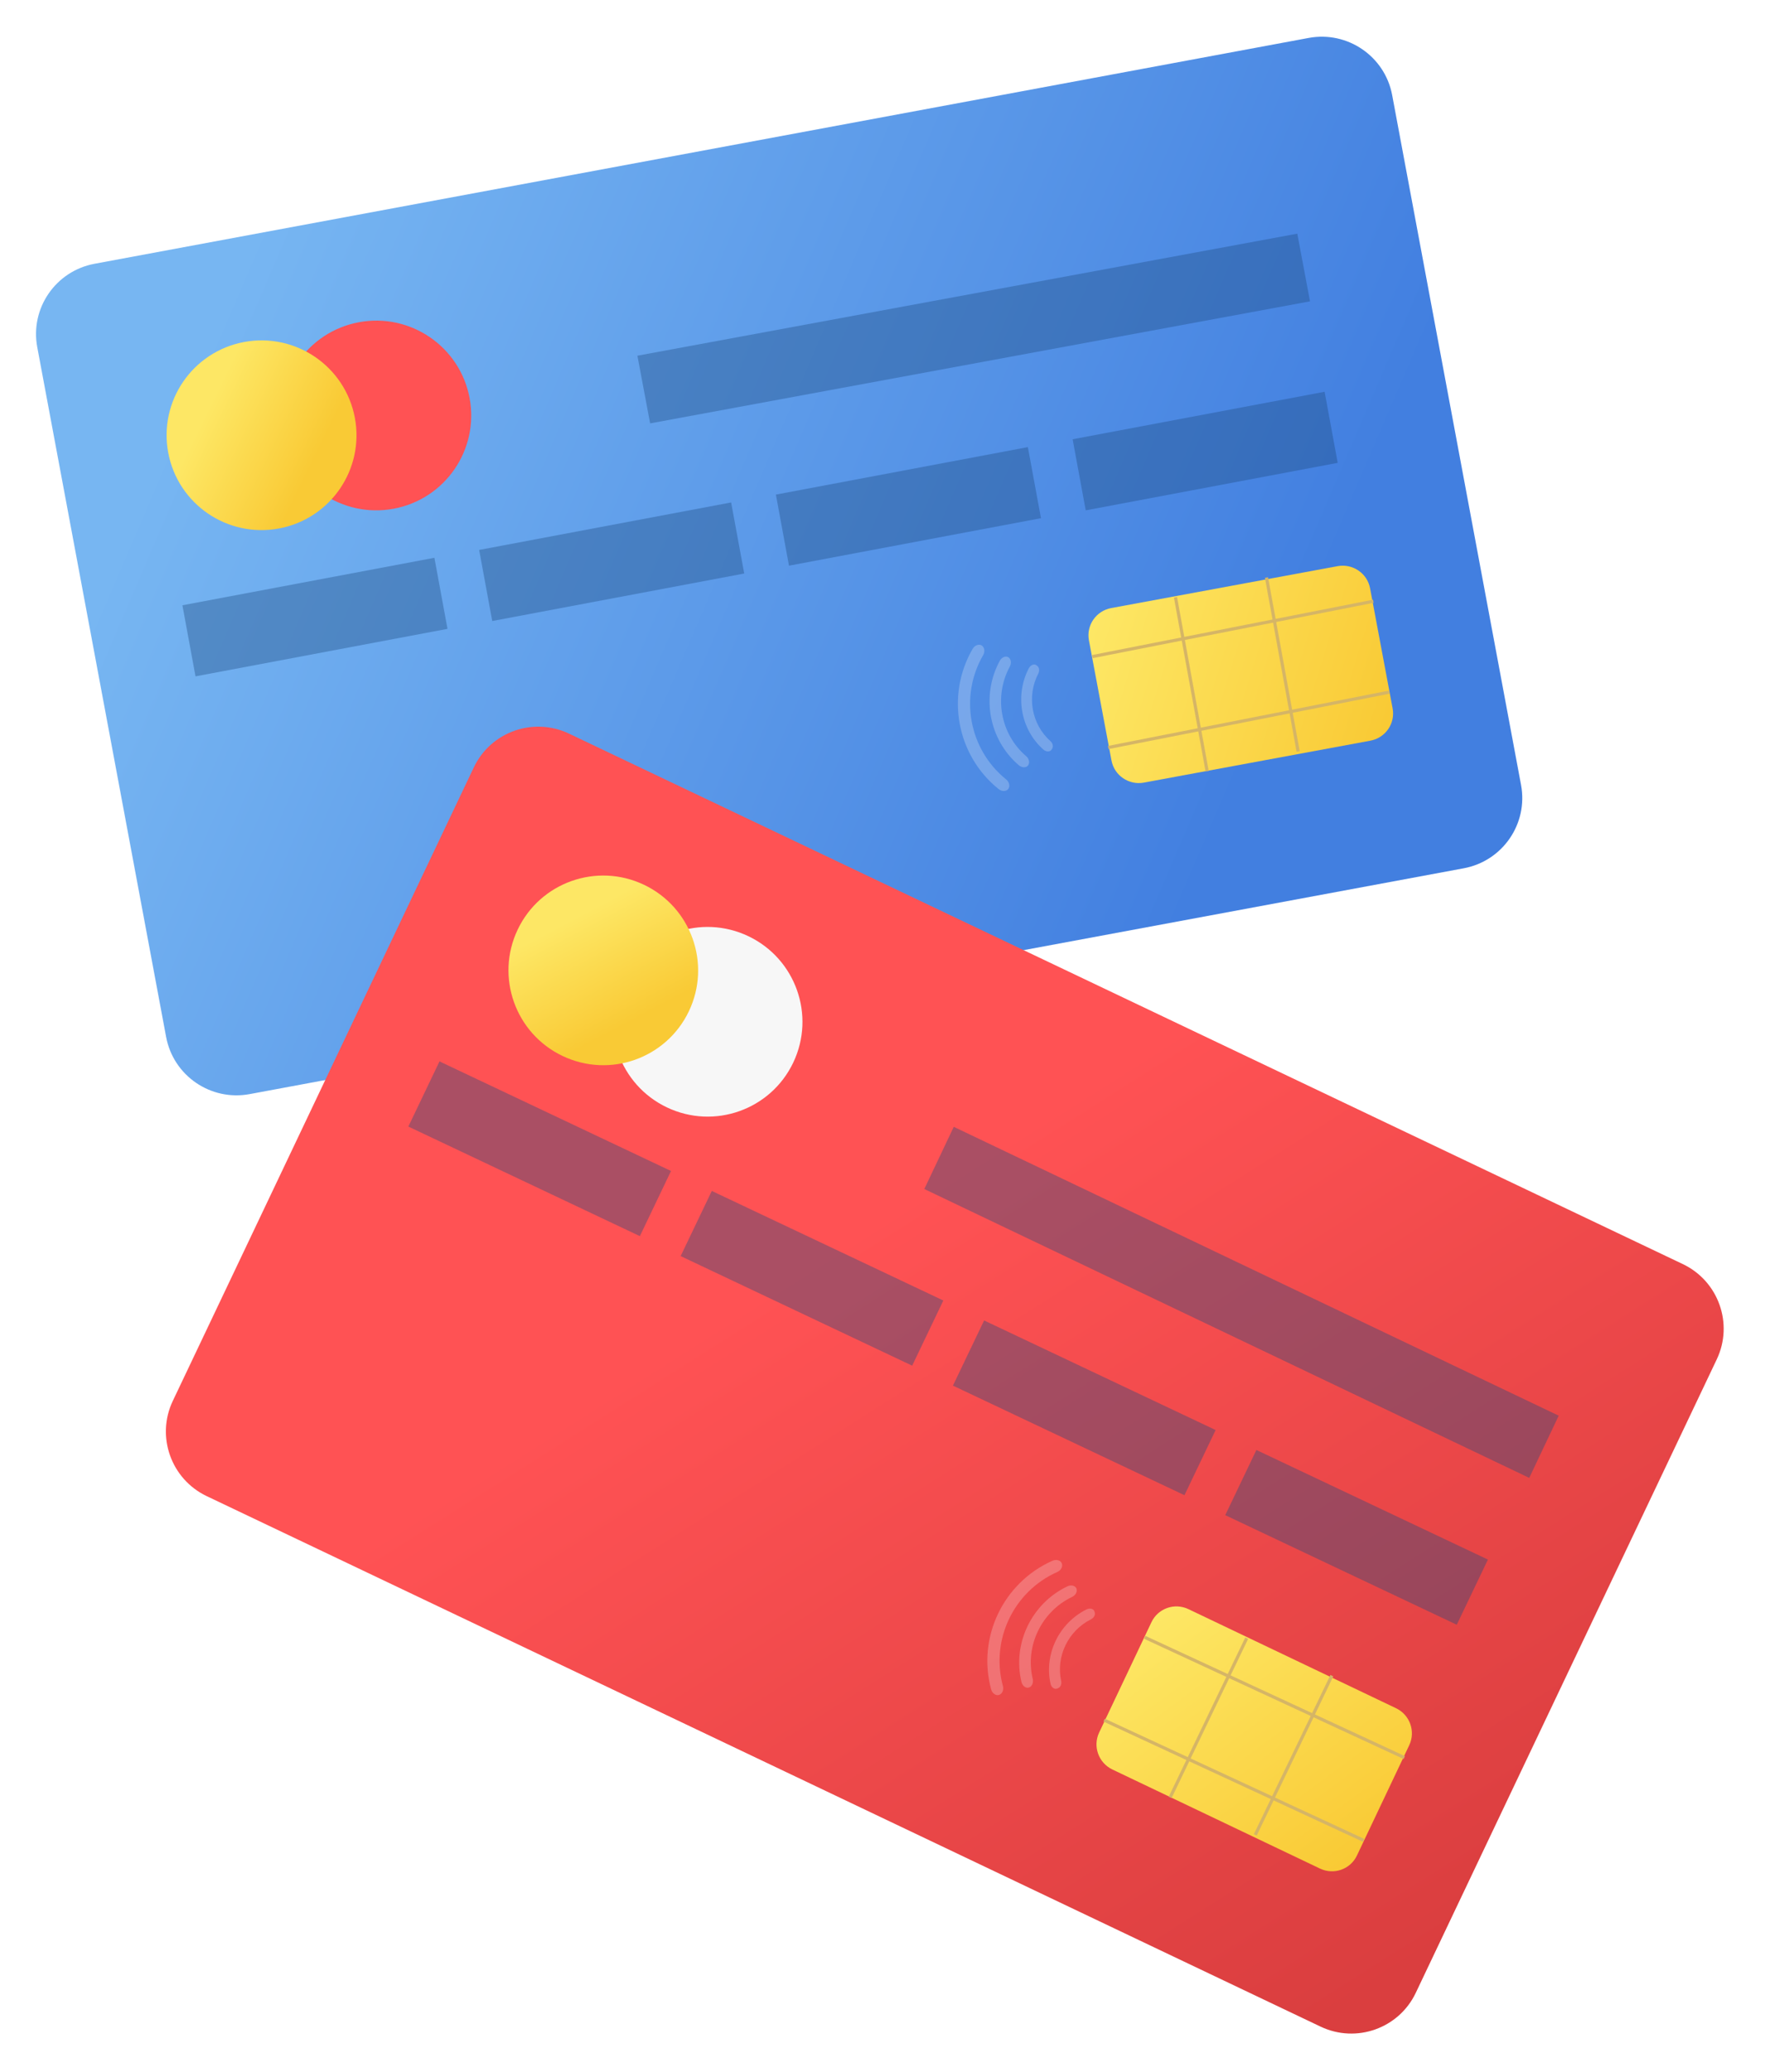
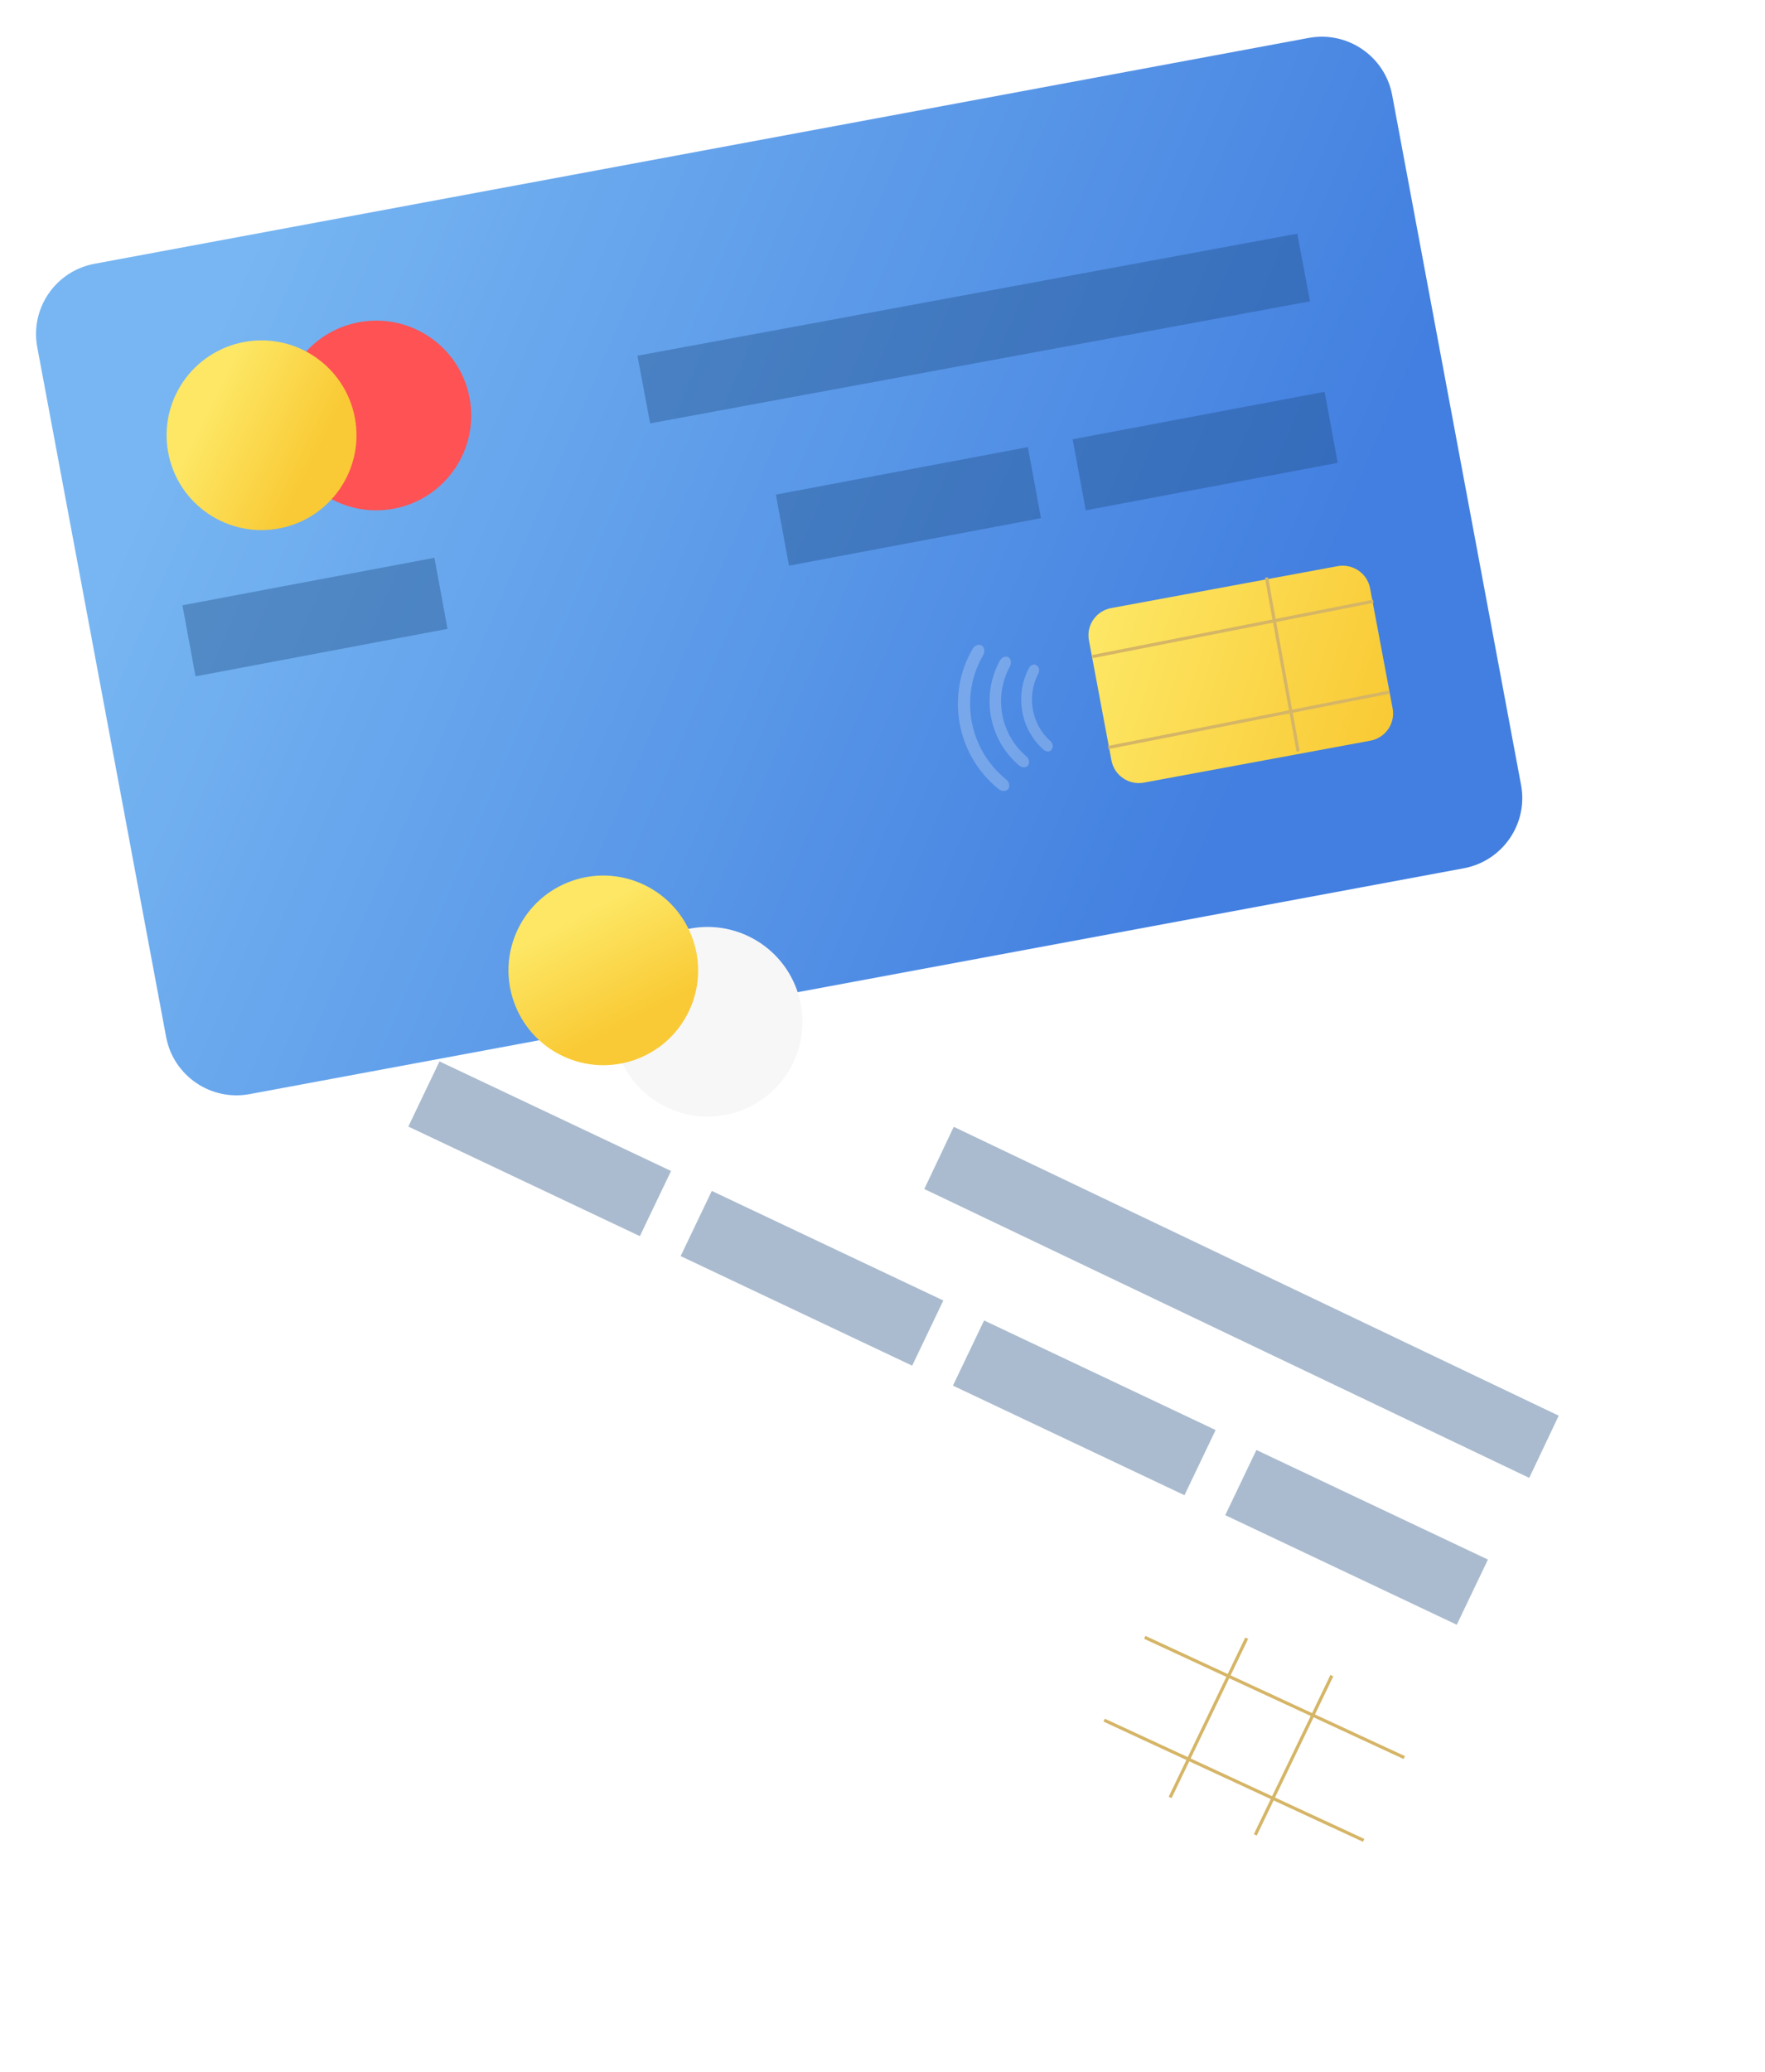
<svg xmlns="http://www.w3.org/2000/svg" width="490px" height="575px" viewBox="0 0 490 575" version="1.1">
  <title>4D47CFBB-22C7-4F01-A775-24B91E1FA7E6</title>
  <desc>Created with sketchtool.</desc>
  <defs>
    <filter x="-5.6%" y="-7.8%" width="111.1%" height="115.6%" id="filter-1">
      <feOffset dx="0" dy="2" in="SourceAlpha" result="shadowOffsetOuter1" />
      <feGaussianBlur stdDeviation="5" in="shadowOffsetOuter1" result="shadowBlurOuter1" />
      <feColorMatrix values="0 0 0 0 0 0 0 0 0 0 0 0 0 0 0 0 0 0 0.3 0" type="matrix" in="shadowBlurOuter1" result="shadowMatrixOuter1" />
      <feMerge>
        <feMergeNode in="shadowMatrixOuter1" />
        <feMergeNode in="SourceGraphic" />
      </feMerge>
    </filter>
    <linearGradient x1="8.418%" y1="39.71%" x2="83.161%" y2="62.859%" id="linearGradient-2">
      <stop stop-color="#77B6F2" offset="0%" />
      <stop stop-color="#427FE0" offset="100%" />
    </linearGradient>
    <linearGradient x1="30.013%" y1="24.682%" x2="81.592%" y2="50%" id="linearGradient-3">
      <stop stop-color="#FDE765" offset="0%" />
      <stop stop-color="#F9CA35" offset="100%" />
    </linearGradient>
    <linearGradient x1="0%" y1="37.487%" x2="100%" y2="60.016%" id="linearGradient-4">
      <stop stop-color="#FDE765" offset="0%" />
      <stop stop-color="#F9CA35" offset="100%" />
    </linearGradient>
    <filter x="-5.6%" y="-7.8%" width="111.1%" height="115.6%" id="filter-5">
      <feOffset dx="0" dy="2" in="SourceAlpha" result="shadowOffsetOuter1" />
      <feGaussianBlur stdDeviation="5" in="shadowOffsetOuter1" result="shadowBlurOuter1" />
      <feColorMatrix values="0 0 0 0 0 0 0 0 0 0 0 0 0 0 0 0 0 0 0.3 0" type="matrix" in="shadowBlurOuter1" result="shadowMatrixOuter1" />
      <feMerge>
        <feMergeNode in="shadowMatrixOuter1" />
        <feMergeNode in="SourceGraphic" />
      </feMerge>
    </filter>
    <linearGradient x1="100%" y1="62.733%" x2="38.866%" y2="45.122%" id="linearGradient-6">
      <stop stop-color="#DA3E3F" offset="0%" />
      <stop stop-color="#FF5254" offset="100%" />
    </linearGradient>
    <linearGradient x1="30.013%" y1="24.653%" x2="81.592%" y2="50%" id="linearGradient-7">
      <stop stop-color="#FDE765" offset="0%" />
      <stop stop-color="#F9CA35" offset="100%" />
    </linearGradient>
    <linearGradient x1="0%" y1="37.473%" x2="100%" y2="60.027%" id="linearGradient-8">
      <stop stop-color="#FDE765" offset="0%" />
      <stop stop-color="#F9CA35" offset="100%" />
    </linearGradient>
  </defs>
  <g id="Website" stroke="none" stroke-width="1" fill="none" fill-rule="evenodd">
    <g id="Magento-SEO" transform="translate(-778, -985)">
      <g id="img_bank_cards" transform="translate(788, 993)">
        <g id="creditcard-copy" filter="url(#filter-1)">
          <g id="Page-1">
            <g id="Group-3" fill="url(#linearGradient-2)">
              <path d="M16.241,63.209 L353.306,0.529 C364.098,-1.477 374.481,5.624 376.494,16.392 L412.273,207.851 C414.287,218.619 407.168,228.975 396.374,230.982 L59.308,293.66 C48.514,295.668 38.132,288.567 36.12,277.799 L0.341,86.34 C-1.672,75.572 5.447,65.217 16.241,63.209" id="Fill-1" />
            </g>
            <path d="M68.552,110.137 C65.885,95.845 75.321,82.099 89.632,79.435 C103.942,76.772 117.706,86.198 120.373,100.488 C123.042,114.781 113.604,128.526 99.293,131.191 C84.981,133.855 71.219,124.429 68.552,110.137" id="Fill-4" fill="#FF5254" />
            <path d="M36.699,115.622 C34.03,101.331 43.468,87.586 57.778,84.92 C72.089,82.257 85.853,91.683 88.52,105.975 C91.187,120.266 81.749,134.011 67.438,136.676 C53.128,139.34 39.366,129.916 36.699,115.622" id="Fill-6" fill="url(#linearGradient-3)" />
            <polygon id="Fill-8" fill="#1F4B80" opacity="0.376" points="287.782 111.914 357.738 98.731 361.375 118.461 291.419 131.642" />
            <polygon id="Fill-10" fill="#1F4B80" opacity="0.376" points="166.957 88.723 350.155 54.851 353.686 73.635 170.489 107.507" />
            <polygon id="Fill-12" fill="#1F4B80" opacity="0.376" points="205.402 127.273 275.357 114.09 278.995 133.819 209.039 147" />
-             <polygon id="Fill-14" fill="#1F4B80" opacity="0.376" points="123.021 142.631 192.977 129.448 196.614 149.175 126.659 162.358" />
            <polygon id="Fill-16" fill="#1F4B80" opacity="0.376" points="40.641 157.989 110.599 144.806 114.234 164.533 44.278 177.716" />
            <path d="M298.492,158.765 L361.342,147.131 C365.542,146.355 369.578,149.104 370.359,153.27 L376.621,186.616 C377.402,190.786 374.633,194.794 370.436,195.57 L307.586,207.204 C303.388,207.982 299.351,205.233 298.569,201.065 L292.308,167.719 C291.526,163.551 294.295,159.541 298.492,158.765" id="Fill-18" fill="url(#linearGradient-4)" />
            <line x1="350.391" y1="198.56" x2="341.604" y2="150.291" id="Stroke-20" stroke="#D5B566" stroke-width="0.882" />
-             <line x1="325.128" y1="204.045" x2="316.34" y2="155.776" id="Stroke-22" stroke="#D5B566" stroke-width="0.882" />
            <line x1="293.274" y1="172.231" x2="371.261" y2="156.873" id="Stroke-24" stroke="#D5B566" stroke-width="0.882" />
            <line x1="297.668" y1="197.463" x2="375.654" y2="182.104" id="Stroke-26" stroke="#D5B566" stroke-width="0.882" />
            <path d="M262.943,171.819 C256.284,183.303 259.011,198.027 269.333,206.323 C270.159,206.991 270.472,208.128 269.956,208.909 C269.441,209.689 268.171,209.755 267.216,208.986 C255.584,199.637 252.513,183.043 260.015,170.102 C260.631,169.038 261.841,168.64 262.599,169.182 C263.361,169.723 263.476,170.896 262.943,171.819" id="Fill-28" fill="#FFFFFF" opacity="0.232" />
            <path d="M270.351,174.993 C265.832,183.306 267.743,193.781 274.89,199.873 C275.652,200.527 275.949,201.615 275.463,202.365 C274.98,203.114 273.752,203.163 272.838,202.382 C264.515,195.288 262.291,183.09 267.552,173.409 C268.13,172.343 269.292,171.936 270.008,172.457 C270.725,172.98 270.831,174.102 270.351,174.993" id="Fill-30" fill="#FFFFFF" opacity="0.232" />
            <path d="M278.25,176.955 C274.978,183.225 276.386,191.057 281.617,195.684 C282.248,196.245 282.499,197.168 282.092,197.81 C282.032,197.899 281.974,197.987 281.918,198.075 C281.513,198.713 280.459,198.74 279.673,198.043 C273.37,192.47 271.673,183.035 275.617,175.482 C276.107,174.537 277.1,174.168 277.699,174.612 C277.784,174.673 277.869,174.735 277.954,174.795 C278.555,175.239 278.644,176.195 278.25,176.955" id="Fill-32" fill="#FFFFFF" opacity="0.232" />
          </g>
        </g>
        <g id="creditcard-copy-2" filter="url(#filter-5)" transform="translate(253.817, 373.656) rotate(36) translate(-253.817, -373.656) translate(47.317, 226.656)">
          <g id="Page-1">
            <g id="Group-3" fill="url(#linearGradient-6)">
-               <path d="M16.223,63.175 L352.916,0.529 C363.696,-1.476 374.068,5.621 376.078,16.383 L411.818,207.74 C413.83,218.502 406.719,228.852 395.937,230.858 L59.242,293.503 C48.46,295.51 38.09,288.412 36.08,277.651 L0.341,86.293 C-1.67,75.532 5.441,65.182 16.223,63.175" id="Fill-1" />
-             </g>
+               </g>
            <path d="M68.476,110.078 C65.812,95.794 75.238,82.055 89.533,79.393 C103.827,76.731 117.576,86.152 120.24,100.434 C122.906,114.72 113.478,128.457 99.184,131.121 C84.888,133.784 71.141,124.363 68.476,110.078" id="Fill-4" fill="#F7F7F7" />
            <path d="M36.658,115.56 C33.992,101.276 43.42,87.539 57.715,84.875 C72.009,82.213 85.758,91.634 88.422,105.918 C91.086,120.202 81.658,133.939 67.364,136.603 C53.07,139.266 39.322,129.846 36.658,115.56" id="Fill-6" fill="url(#linearGradient-7)" />
            <polygon id="Fill-8" fill="#1F4B80" opacity="0.376" points="287.464 111.855 357.343 98.679 360.976 118.397 291.098 131.571" />
            <polygon id="Fill-10" fill="#1F4B80" opacity="0.376" points="166.773 88.676 349.769 54.821 353.296 73.596 170.3 107.45" />
            <polygon id="Fill-12" fill="#1F4B80" opacity="0.376" points="205.175 127.205 275.054 114.029 278.687 133.747 208.808 146.921" />
            <polygon id="Fill-14" fill="#1F4B80" opacity="0.376" points="122.886 142.555 192.764 129.379 196.397 149.095 126.519 162.271" />
            <polygon id="Fill-16" fill="#1F4B80" opacity="0.376" points="40.596 157.905 110.477 144.729 114.108 164.445 44.229 177.621" />
-             <path d="M298.163,158.68 L360.944,147.052 C365.138,146.277 369.17,149.025 369.951,153.188 L376.205,186.517 C376.986,190.684 374.22,194.69 370.027,195.465 L307.246,207.093 C303.054,207.871 299.02,205.123 298.239,200.958 L291.985,167.629 C291.204,163.464 293.97,159.456 298.163,158.68" id="Fill-18" fill="url(#linearGradient-8)" />
            <line x1="350.004" y1="198.454" x2="341.227" y2="150.211" id="Stroke-20" stroke="#D5B566" stroke-width="0.882" />
            <line x1="324.769" y1="203.936" x2="315.991" y2="155.693" id="Stroke-22" stroke="#D5B566" stroke-width="0.882" />
            <line x1="292.95" y1="172.139" x2="370.851" y2="156.789" id="Stroke-24" stroke="#D5B566" stroke-width="0.882" />
            <line x1="297.339" y1="197.357" x2="375.24" y2="182.007" id="Stroke-26" stroke="#D5B566" stroke-width="0.882" />
            <path d="M262.653,171.727 C256.001,183.205 258.725,197.921 269.036,206.212 C269.861,206.881 270.173,208.017 269.658,208.797 C269.143,209.577 267.875,209.643 266.922,208.875 C255.302,199.53 252.234,182.946 259.728,170.011 C260.343,168.947 261.552,168.55 262.309,169.091 C263.07,169.633 263.185,170.805 262.653,171.727" id="Fill-28" fill="#FFFFFF" opacity="0.232" />
            <path d="M270.052,174.9 C265.539,183.208 267.447,193.678 274.586,199.766 C275.348,200.42 275.644,201.507 275.159,202.257 C274.677,203.005 273.45,203.055 272.537,202.274 C264.223,195.184 262.002,182.992 267.256,173.316 C267.835,172.251 268.994,171.844 269.71,172.365 C270.427,172.888 270.532,174.009 270.052,174.9" id="Fill-30" fill="#FFFFFF" opacity="0.232" />
            <path d="M277.943,176.861 C274.675,183.127 276.081,190.955 281.306,195.579 C281.937,196.14 282.187,197.063 281.781,197.704 C281.721,197.793 281.663,197.881 281.607,197.97 C281.203,198.607 280.149,198.633 279.364,197.938 C273.069,192.367 271.374,182.937 275.313,175.388 C275.802,174.444 276.794,174.075 277.392,174.519 C277.477,174.579 277.563,174.641 277.648,174.702 C278.248,175.145 278.337,176.101 277.943,176.861" id="Fill-32" fill="#FFFFFF" opacity="0.232" />
          </g>
        </g>
      </g>
    </g>
  </g>
</svg>